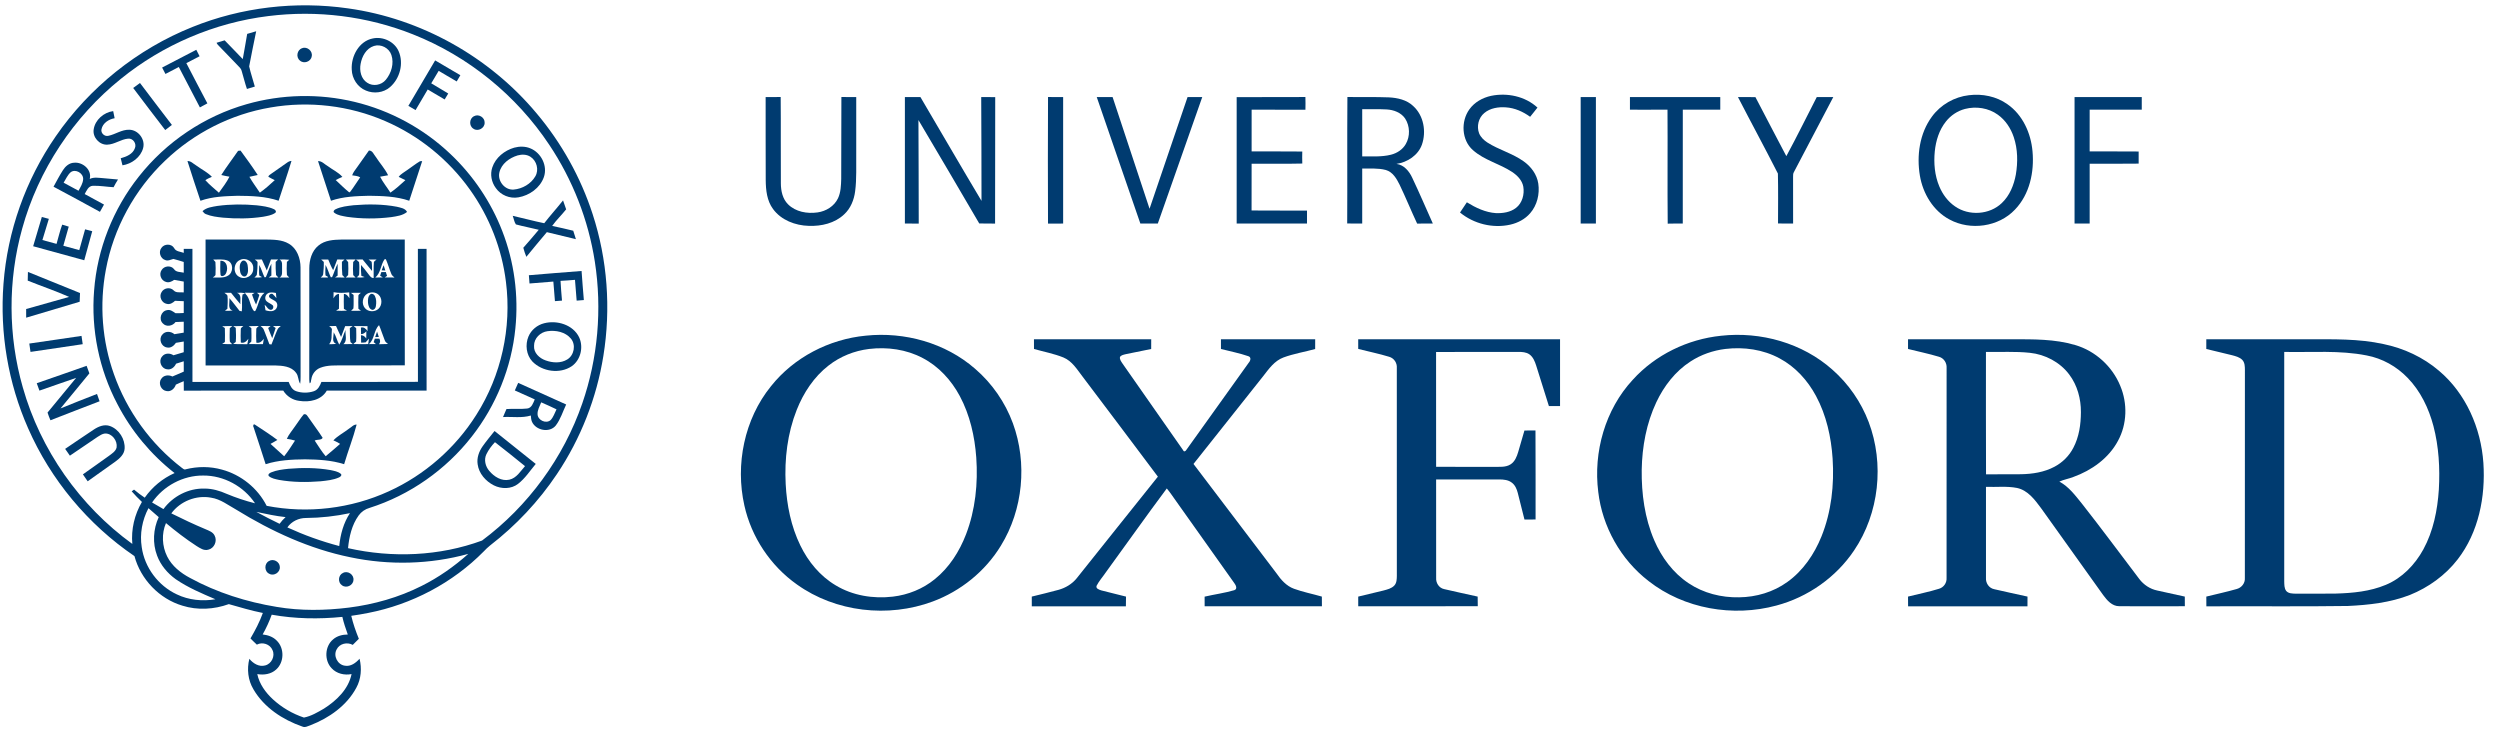
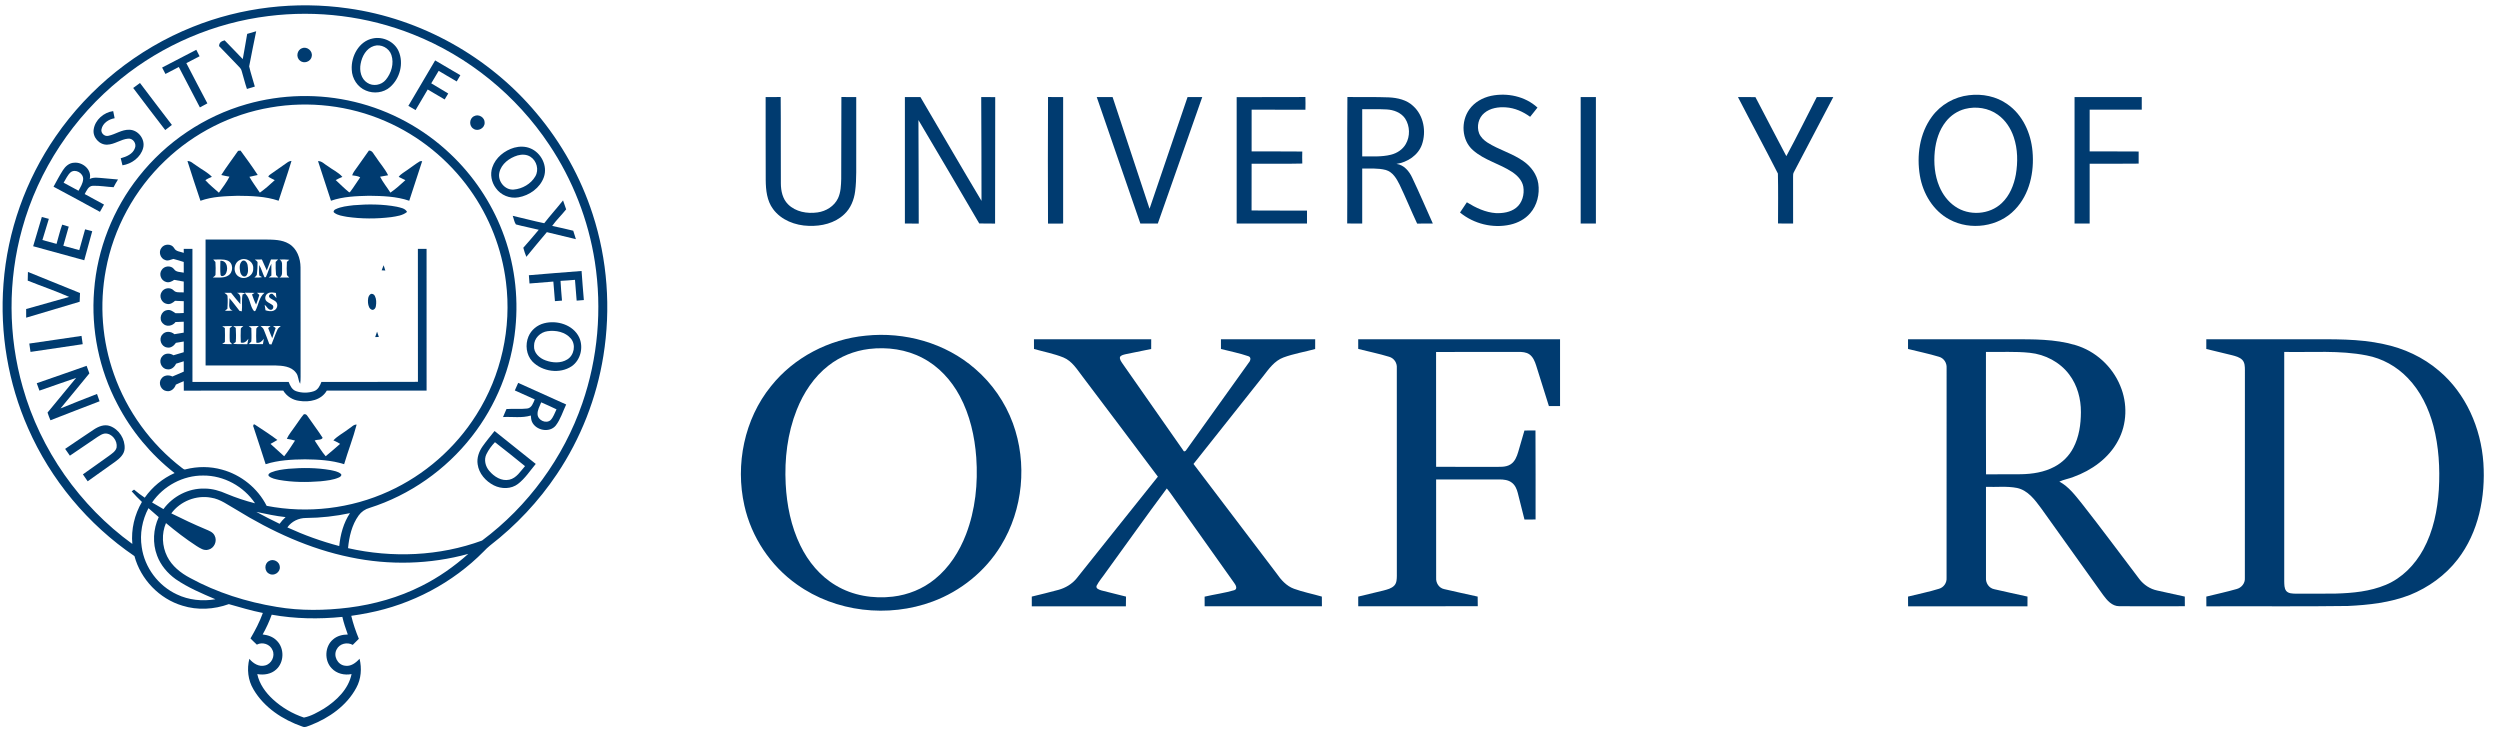
<svg xmlns="http://www.w3.org/2000/svg" width="156" height="46" viewBox="0 0 156 46" fill="none">
  <g clip-path="url(#clip0_2359_280)">
    <path d="M12.003 1.686C15.066 0.45 18.456 0.054 21.723 0.523C26.271 1.157 30.536 3.546 33.479 7.067C35.038 8.916 36.238 11.068 36.983 13.369C37.907 16.203 38.127 19.257 37.652 22.199C37.231 24.831 36.236 27.371 34.751 29.585C33.614 31.284 32.195 32.791 30.578 34.04C30.439 34.148 30.316 34.275 30.193 34.401C28.247 36.378 25.688 37.72 22.969 38.249C22.621 38.32 22.27 38.376 21.919 38.427C22.034 38.918 22.201 39.395 22.392 39.862C22.265 39.987 22.138 40.114 22.011 40.241C21.669 40.05 21.188 40.157 21.009 40.52C20.779 40.92 21.06 41.479 21.516 41.539C21.884 41.608 22.206 41.364 22.437 41.105C22.584 41.71 22.537 42.367 22.233 42.918C21.637 44.034 20.538 44.8 19.38 45.252C19.214 45.305 19.038 45.42 18.863 45.336C17.644 44.912 16.48 44.153 15.818 43.019C15.473 42.449 15.398 41.751 15.56 41.11C15.791 41.397 16.163 41.629 16.543 41.524C16.944 41.428 17.182 40.94 17.004 40.566C16.853 40.196 16.376 40.037 16.027 40.225C15.89 40.101 15.76 39.969 15.63 39.838C15.926 39.328 16.203 38.805 16.402 38.249C15.683 38.108 14.981 37.894 14.278 37.697C13.354 38.032 12.325 38.09 11.383 37.794C9.941 37.365 8.779 36.152 8.39 34.701C5.489 32.73 3.159 29.931 1.751 26.718C0.509 23.904 -0.018 20.782 0.217 17.716C0.461 14.431 1.602 11.22 3.476 8.511C5.57 5.468 8.573 3.059 12.003 1.686ZM16.744 1.003C13.39 1.415 10.165 2.794 7.541 4.921C4.583 7.299 2.39 10.615 1.382 14.275C0.487 17.494 0.501 20.959 1.422 24.171C2.524 28.069 4.977 31.564 8.257 33.942C8.175 33.032 8.396 32.107 8.856 31.32C8.633 31.109 8.419 30.889 8.217 30.659C8.265 30.623 8.314 30.587 8.364 30.552C8.574 30.735 8.801 30.896 9.031 31.055C9.5 30.387 10.148 29.851 10.894 29.519C9.416 28.362 8.188 26.886 7.326 25.218C6.185 23.056 5.675 20.567 5.872 18.13C6.065 15.55 7.056 13.038 8.667 11.013C10.366 8.858 12.75 7.251 15.391 6.501C17.573 5.877 19.915 5.825 22.12 6.356C24.357 6.891 26.444 8.027 28.11 9.613C29.525 10.951 30.641 12.606 31.344 14.424C32.09 16.345 32.368 18.442 32.159 20.491C31.917 22.937 30.958 25.303 29.442 27.237C27.823 29.313 25.574 30.894 23.063 31.692C22.788 31.767 22.545 31.935 22.379 32.167C21.953 32.756 21.787 33.492 21.718 34.205C24.475 34.827 27.419 34.709 30.079 33.731C32.956 31.588 35.166 28.561 36.335 25.17C37.311 22.348 37.577 19.285 37.119 16.335C36.718 13.733 35.736 11.223 34.273 9.034C32.222 5.951 29.22 3.509 25.774 2.146C22.925 1.009 19.786 0.621 16.744 1.003ZM16.882 6.706C14.421 7.121 12.1 8.301 10.3 10.028C8.398 11.837 7.079 14.252 6.605 16.835C6.196 19.003 6.37 21.277 7.112 23.356C7.921 25.656 9.413 27.707 11.347 29.193C11.418 29.241 11.493 29.328 11.589 29.284C12.33 29.097 13.118 29.097 13.855 29.305C15.043 29.627 16.083 30.464 16.639 31.564C19.191 32.061 21.895 31.743 24.259 30.659C26.498 29.642 28.424 27.954 29.732 25.871C31.278 23.436 31.936 20.457 31.572 17.596C31.32 15.528 30.537 13.529 29.326 11.836C27.993 9.965 26.146 8.463 24.035 7.555C21.802 6.583 19.281 6.289 16.882 6.706ZM9.49 31.355C9.724 31.495 9.96 31.634 10.199 31.768C10.786 30.966 11.762 30.46 12.761 30.487C13.243 30.486 13.711 30.622 14.149 30.818C14.722 31.056 15.312 31.255 15.914 31.406C15.208 30.345 13.96 29.665 12.683 29.674C11.426 29.661 10.197 30.32 9.49 31.355ZM10.69 32.035C11.393 32.386 12.105 32.721 12.83 33.025C13.04 33.118 13.291 33.199 13.394 33.425C13.572 33.757 13.371 34.216 13.001 34.299C12.728 34.383 12.482 34.202 12.262 34.069C11.596 33.636 10.965 33.151 10.357 32.64C10.073 33.298 10.112 34.084 10.431 34.723C10.73 35.324 11.278 35.756 11.86 36.064C13.539 36.981 15.39 37.563 17.273 37.872C18.76 38.122 20.28 38.1 21.773 37.914C23.341 37.715 24.886 37.279 26.3 36.566C27.361 36.037 28.338 35.35 29.222 34.562C26.833 35.221 24.289 35.283 21.865 34.774C19.325 34.257 16.94 33.158 14.743 31.804C14.237 31.524 13.762 31.144 13.175 31.056C12.247 30.879 11.249 31.276 10.69 32.035ZM9.264 31.71C8.874 32.45 8.712 33.313 8.844 34.142C9.021 35.409 9.875 36.551 11.034 37.089C11.779 37.448 12.632 37.532 13.442 37.394C12.591 37.029 11.729 36.668 10.963 36.14C10.45 35.771 10.024 35.268 9.803 34.672C9.509 33.9 9.559 33.016 9.904 32.268C9.691 32.081 9.481 31.891 9.264 31.71ZM15.995 31.942C16.471 32.205 16.958 32.447 17.446 32.686C17.557 32.534 17.681 32.393 17.821 32.268C17.205 32.204 16.6 32.068 15.995 31.942ZM19.098 32.322C18.644 32.319 18.191 32.534 17.932 32.911C18.974 33.39 20.058 33.78 21.168 34.073C21.241 33.352 21.433 32.629 21.838 32.02C20.938 32.212 20.018 32.315 19.098 32.322ZM16.39 39.59C16.709 39.627 17.034 39.731 17.262 39.968C17.757 40.44 17.743 41.328 17.229 41.781C16.915 42.068 16.461 42.136 16.054 42.063C16.185 42.684 16.571 43.215 17.031 43.639C17.585 44.148 18.251 44.538 18.965 44.776C19.412 44.69 19.824 44.445 20.217 44.216C21 43.717 21.745 43.005 21.938 42.062C21.498 42.15 21.007 42.039 20.697 41.702C20.224 41.215 20.26 40.33 20.788 39.896C21.038 39.676 21.376 39.595 21.702 39.594C21.574 39.233 21.447 38.869 21.363 38.494C19.895 38.642 18.409 38.617 16.955 38.357C16.802 38.783 16.612 39.195 16.39 39.59Z" fill="#003B70" />
-     <path d="M15.424 2.115C15.609 2.055 15.797 2.003 15.986 1.95C15.843 2.682 15.679 3.41 15.548 4.143C15.643 4.568 15.788 4.981 15.901 5.402C15.737 5.45 15.572 5.499 15.409 5.551C15.282 5.18 15.192 4.797 15.078 4.42C15.049 4.288 14.942 4.199 14.855 4.104C14.456 3.698 14.069 3.28 13.669 2.875C13.612 2.812 13.542 2.752 13.515 2.668C13.681 2.614 13.85 2.57 14.017 2.517C14.4 2.902 14.769 3.3 15.148 3.689C15.237 3.164 15.341 2.641 15.424 2.115Z" fill="#003B70" />
+     <path d="M15.424 2.115C15.609 2.055 15.797 2.003 15.986 1.95C15.843 2.682 15.679 3.41 15.548 4.143C15.643 4.568 15.788 4.981 15.901 5.402C15.737 5.45 15.572 5.499 15.409 5.551C15.282 5.18 15.192 4.797 15.078 4.42C15.049 4.288 14.942 4.199 14.855 4.104C14.456 3.698 14.069 3.28 13.669 2.875C13.681 2.614 13.85 2.57 14.017 2.517C14.4 2.902 14.769 3.3 15.148 3.689C15.237 3.164 15.341 2.641 15.424 2.115Z" fill="#003B70" />
    <path d="M23.272 2.397C23.904 2.266 24.609 2.596 24.873 3.192C25.208 3.951 24.954 4.908 24.331 5.441C23.925 5.793 23.318 5.861 22.83 5.65C22.309 5.44 21.965 4.901 21.949 4.346C21.898 3.513 22.4 2.564 23.272 2.397ZM23.334 2.868C22.853 3.019 22.584 3.518 22.502 3.988C22.422 4.409 22.526 4.915 22.908 5.159C23.271 5.411 23.801 5.318 24.076 4.977C24.421 4.559 24.599 3.96 24.424 3.434C24.283 2.997 23.774 2.728 23.334 2.868Z" fill="#003B70" />
    <path d="M18.853 3.008C19.166 2.879 19.535 3.195 19.449 3.525C19.397 3.852 18.95 4.005 18.71 3.774C18.451 3.568 18.536 3.107 18.853 3.008Z" fill="#003B70" />
    <path d="M10.116 4.215C10.828 3.846 11.539 3.476 12.249 3.106C12.318 3.241 12.386 3.375 12.454 3.51C12.176 3.651 11.902 3.796 11.627 3.94C12.066 4.776 12.494 5.618 12.94 6.45C12.786 6.538 12.63 6.621 12.473 6.702C12.034 5.863 11.596 5.022 11.158 4.18C10.881 4.327 10.604 4.473 10.324 4.615C10.255 4.482 10.185 4.348 10.116 4.215Z" fill="#003B70" />
    <path d="M25.481 6.607C26.035 5.658 26.596 4.715 27.153 3.769C27.678 4.076 28.202 4.386 28.727 4.694C28.65 4.824 28.573 4.954 28.497 5.083C28.123 4.86 27.748 4.642 27.373 4.421C27.219 4.681 27.069 4.943 26.909 5.2C27.259 5.418 27.622 5.614 27.97 5.836C27.893 5.958 27.819 6.082 27.746 6.206C27.393 6.001 27.04 5.793 26.689 5.585C26.436 6.013 26.183 6.442 25.931 6.87C25.782 6.78 25.632 6.692 25.481 6.607Z" fill="#003B70" />
    <path d="M8.311 5.49C8.453 5.388 8.593 5.282 8.735 5.179C9.39 6.059 10.065 6.921 10.726 7.795C10.586 7.901 10.448 8.008 10.31 8.115C9.642 7.241 8.967 6.372 8.311 5.49Z" fill="#003B70" />
    <path d="M93.047 5.98C94.052 5.774 95.172 6.007 95.938 6.713C95.792 6.911 95.629 7.094 95.48 7.288C95.04 6.969 94.525 6.737 93.978 6.7C93.505 6.664 92.989 6.74 92.617 7.055C92.257 7.352 92.132 7.885 92.296 8.318C92.394 8.561 92.593 8.748 92.808 8.89C93.528 9.353 94.381 9.568 95.079 10.07C95.538 10.396 95.904 10.886 95.989 11.453C96.085 12.104 95.92 12.808 95.481 13.307C95.162 13.677 94.711 13.912 94.24 14.018C93.151 14.264 91.964 13.968 91.105 13.261C91.249 13.05 91.394 12.839 91.532 12.623C92.084 12.964 92.692 13.256 93.349 13.299C93.782 13.314 94.248 13.246 94.6 12.972C94.993 12.667 95.134 12.123 95.054 11.647C94.981 11.25 94.678 10.944 94.353 10.728C93.575 10.215 92.621 9.999 91.915 9.372C91.199 8.749 91.147 7.574 91.689 6.824C92.008 6.377 92.516 6.094 93.047 5.98Z" fill="#003B70" />
    <path d="M122.867 5.94C123.696 5.838 124.572 6.011 125.258 6.5C126.215 7.161 126.731 8.31 126.829 9.446C126.946 10.729 126.651 12.126 125.735 13.077C124.715 14.162 122.952 14.403 121.654 13.699C120.632 13.16 119.989 12.079 119.801 10.961C119.591 9.703 119.782 8.321 120.553 7.277C121.095 6.533 121.955 6.043 122.867 5.94ZM122.615 6.798C122.144 6.921 121.722 7.205 121.423 7.586C121.001 8.113 120.798 8.782 120.73 9.446C120.658 10.182 120.723 10.946 121.013 11.633C121.219 12.127 121.55 12.577 121.996 12.88C122.859 13.485 124.146 13.407 124.911 12.672C125.404 12.207 125.669 11.549 125.789 10.891C125.919 10.118 125.91 9.307 125.659 8.559C125.475 8.009 125.143 7.498 124.667 7.159C124.084 6.735 123.306 6.619 122.615 6.798Z" fill="#003B70" />
    <path d="M47.776 6.057C48.089 6.056 48.402 6.061 48.715 6.052C48.733 7.85 48.711 9.648 48.726 11.447C48.728 11.911 48.832 12.408 49.172 12.747C49.646 13.223 50.373 13.348 51.017 13.255C51.548 13.181 52.058 12.866 52.292 12.373C52.467 11.999 52.479 11.576 52.492 11.171C52.506 9.465 52.488 7.759 52.503 6.054C52.812 6.059 53.12 6.057 53.429 6.057C53.429 7.234 53.429 8.41 53.429 9.587C53.417 10.369 53.463 11.156 53.361 11.933C53.293 12.47 53.08 13.006 52.674 13.377C52.091 13.931 51.254 14.124 50.469 14.094C49.627 14.071 48.745 13.739 48.236 13.04C47.856 12.526 47.787 11.864 47.781 11.244C47.772 9.515 47.779 7.786 47.776 6.057Z" fill="#003B70" />
    <path d="M56.465 6.057C56.788 6.057 57.111 6.056 57.435 6.058C58.706 8.216 59.961 10.385 61.246 12.535C61.252 10.376 61.232 8.216 61.228 6.057C61.518 6.058 61.81 6.054 62.102 6.063C62.09 8.692 62.106 11.322 62.093 13.952C61.763 13.945 61.434 13.953 61.105 13.944C59.847 11.789 58.583 9.638 57.311 7.492C57.314 9.645 57.333 11.799 57.329 13.952C57.041 13.947 56.753 13.949 56.465 13.949C56.465 11.318 56.465 8.688 56.465 6.057Z" fill="#003B70" />
    <path d="M65.396 13.954C65.385 11.321 65.385 8.687 65.397 6.054C65.71 6.061 66.025 6.058 66.34 6.058C66.34 8.689 66.34 11.32 66.34 13.95C66.025 13.95 65.71 13.947 65.396 13.954Z" fill="#003B70" />
    <path d="M68.437 6.057C68.767 6.057 69.097 6.057 69.426 6.057C70.196 8.38 70.96 10.704 71.732 13.026C72.519 10.701 73.31 8.378 74.104 6.056C74.409 6.058 74.715 6.056 75.021 6.057C74.097 8.687 73.17 11.317 72.248 13.948C71.885 13.95 71.521 13.949 71.158 13.949C70.252 11.318 69.343 8.688 68.437 6.057Z" fill="#003B70" />
    <path d="M77.168 6.06C78.597 6.054 80.027 6.065 81.457 6.054C81.466 6.318 81.464 6.583 81.459 6.847C80.34 6.842 79.221 6.847 78.102 6.844C78.1 7.713 78.101 8.581 78.101 9.449C79.154 9.453 80.208 9.442 81.262 9.455C81.255 9.705 81.255 9.955 81.263 10.205C80.209 10.232 79.155 10.21 78.101 10.216C78.098 11.189 78.105 12.162 78.098 13.134C79.251 13.146 80.404 13.135 81.557 13.14C81.556 13.41 81.556 13.68 81.557 13.949C80.094 13.948 78.63 13.953 77.168 13.947C77.172 11.318 77.17 8.689 77.168 6.06Z" fill="#003B70" />
    <path d="M84.065 13.944C84.081 11.313 84.057 8.682 84.078 6.052C84.94 6.068 85.804 6.041 86.666 6.076C87.207 6.104 87.781 6.229 88.185 6.618C88.838 7.208 89.012 8.207 88.729 9.022C88.491 9.691 87.824 10.126 87.14 10.227C87.613 10.292 87.937 10.685 88.125 11.095C88.572 12.038 88.982 12.997 89.409 13.949C89.083 13.95 88.757 13.945 88.43 13.953C88.053 13.15 87.72 12.326 87.335 11.525C87.147 11.148 86.908 10.73 86.474 10.607C85.995 10.48 85.492 10.527 85.002 10.516C85.002 11.66 85.002 12.805 85.002 13.949C84.689 13.948 84.377 13.953 84.065 13.944ZM85.002 6.815C85.002 7.797 85.002 8.78 85.002 9.761C85.602 9.753 86.212 9.802 86.8 9.653C87.174 9.559 87.525 9.332 87.719 8.991C88.001 8.509 87.984 7.868 87.682 7.399C87.427 7.022 86.964 6.851 86.525 6.829C86.018 6.8 85.509 6.822 85.002 6.815Z" fill="#003B70" />
    <path d="M98.634 6.058C98.95 6.058 99.267 6.058 99.584 6.058C99.585 8.689 99.585 11.319 99.584 13.95C99.267 13.95 98.95 13.95 98.634 13.949C98.634 11.319 98.634 8.689 98.634 6.058Z" fill="#003B70" />
-     <path d="M101.708 6.059C103.587 6.058 105.466 6.058 107.345 6.058C107.345 6.32 107.345 6.583 107.345 6.845C106.565 6.844 105.786 6.846 105.007 6.844C105.004 9.213 105.006 11.582 105.005 13.95C104.692 13.95 104.378 13.945 104.065 13.956C104.041 11.585 104.069 9.213 104.052 6.842C103.271 6.85 102.489 6.843 101.708 6.845C101.708 6.583 101.708 6.321 101.708 6.059Z" fill="#003B70" />
    <path d="M108.449 6.058C108.813 6.058 109.176 6.052 109.54 6.062C110.173 7.295 110.829 8.514 111.467 9.744C112.127 8.531 112.731 7.286 113.366 6.058C113.709 6.056 114.052 6.057 114.397 6.058C113.578 7.617 112.759 9.176 111.941 10.735C111.884 10.827 111.888 10.936 111.888 11.04C111.892 12.01 111.889 12.979 111.89 13.948C111.576 13.948 111.262 13.953 110.949 13.944C110.95 12.907 110.965 11.867 110.941 10.83C110.129 9.231 109.271 7.653 108.449 6.058Z" fill="#003B70" />
    <path d="M129.452 6.058C130.85 6.058 132.248 6.058 133.646 6.058C133.645 6.32 133.645 6.583 133.646 6.845C132.562 6.846 131.478 6.845 130.395 6.845C130.395 7.713 130.396 8.58 130.394 9.448C131.413 9.454 132.433 9.442 133.452 9.454C133.446 9.706 133.446 9.959 133.452 10.21C132.433 10.226 131.413 10.212 130.395 10.217C130.395 11.462 130.395 12.705 130.395 13.95C130.08 13.95 129.766 13.95 129.452 13.95C129.452 11.319 129.452 8.689 129.452 6.058Z" fill="#003B70" />
    <path d="M5.846 8.074C5.933 7.478 6.477 7.011 7.063 6.933C7.098 7.08 7.126 7.228 7.153 7.377C6.786 7.439 6.406 7.683 6.332 8.07C6.281 8.312 6.53 8.537 6.767 8.474C7.209 8.381 7.599 8.081 8.066 8.096C8.625 8.101 9.078 8.696 8.932 9.237C8.778 9.819 8.221 10.225 7.642 10.316C7.607 10.169 7.571 10.022 7.533 9.876C7.885 9.778 8.29 9.618 8.419 9.242C8.537 8.968 8.303 8.618 7.999 8.651C7.54 8.689 7.153 9.015 6.687 9.027C6.198 9.047 5.766 8.558 5.846 8.074Z" fill="#003B70" />
    <path d="M29.588 7.247C29.871 7.093 30.256 7.332 30.241 7.655C30.255 7.997 29.822 8.232 29.544 8.033C29.251 7.863 29.279 7.383 29.588 7.247Z" fill="#003B70" />
    <path d="M32.091 9.213C32.416 9.126 32.772 9.124 33.086 9.254C33.766 9.523 34.185 10.352 33.937 11.053C33.7 11.728 33.037 12.197 32.347 12.315C31.818 12.41 31.248 12.179 30.941 11.737C30.668 11.373 30.571 10.878 30.72 10.445C30.924 9.832 31.483 9.388 32.091 9.213ZM32.299 9.698C31.791 9.852 31.284 10.22 31.161 10.763C31.035 11.293 31.5 11.875 32.054 11.829C32.594 11.784 33.129 11.477 33.404 11.004C33.643 10.599 33.495 10.038 33.104 9.785C32.868 9.628 32.564 9.624 32.299 9.698Z" fill="#003B70" />
    <path d="M14.857 9.413C14.895 9.409 14.971 9.401 15.01 9.397C15.379 9.896 15.744 10.4 16.082 10.92C15.91 10.962 15.736 10.995 15.563 11.034C15.756 11.378 15.998 11.693 16.215 12.022C16.543 11.784 16.852 11.52 17.145 11.241C17.012 11.171 16.874 11.111 16.745 11.035C16.759 10.94 16.853 10.899 16.92 10.846C17.244 10.623 17.567 10.396 17.887 10.168C17.976 10.103 18.074 10.042 18.189 10.041C17.94 10.876 17.651 11.697 17.386 12.526C16.564 12.246 15.683 12.224 14.823 12.217C14.046 12.241 13.247 12.262 12.508 12.529C12.23 11.705 11.959 10.879 11.697 10.05C11.911 10.037 12.058 10.218 12.23 10.316C12.556 10.559 12.936 10.738 13.222 11.032C13.083 11.097 12.94 11.154 12.814 11.243C13.068 11.531 13.376 11.767 13.659 12.026C13.89 11.701 14.14 11.384 14.318 11.025C14.147 10.993 13.976 10.965 13.808 10.921C14.133 10.403 14.511 9.919 14.857 9.413Z" fill="#003B70" />
    <path d="M22.286 10.432C22.531 10.086 22.778 9.741 23.021 9.393C23.252 9.387 23.321 9.644 23.449 9.79C23.697 10.177 24.018 10.521 24.218 10.936C24.051 10.966 23.884 10.994 23.718 11.027C23.896 11.38 24.151 11.686 24.361 12.02C24.696 11.792 24.997 11.515 25.295 11.243C25.159 11.169 25.018 11.102 24.878 11.036C25.017 10.845 25.238 10.743 25.422 10.603C25.687 10.425 25.935 10.221 26.211 10.059C26.245 10.059 26.311 10.056 26.344 10.055C26.079 10.88 25.803 11.702 25.537 12.526C24.731 12.251 23.868 12.227 23.026 12.216C22.229 12.235 21.413 12.263 20.653 12.526C20.384 11.702 20.11 10.879 19.845 10.054C20.088 10.04 20.255 10.257 20.453 10.366C20.753 10.594 21.117 10.749 21.365 11.038C21.223 11.098 21.084 11.163 20.948 11.236C21.222 11.493 21.491 11.76 21.783 11.997L21.834 11.993C22.066 11.696 22.258 11.371 22.476 11.065C22.325 10.974 22.144 10.97 21.974 10.939C22.038 10.748 22.173 10.595 22.286 10.432Z" fill="#003B70" />
    <path d="M3.927 10.619C4.079 10.38 4.317 10.167 4.613 10.155C5.156 10.092 5.75 10.594 5.599 11.167C5.856 11.039 6.146 11.098 6.42 11.116C6.734 11.145 7.049 11.167 7.364 11.2C7.264 11.356 7.173 11.517 7.088 11.682C6.654 11.66 6.221 11.577 5.785 11.594C5.508 11.611 5.403 11.904 5.285 12.109C5.689 12.324 6.088 12.546 6.49 12.765C6.407 12.918 6.323 13.07 6.236 13.219C5.274 12.69 4.309 12.167 3.34 11.65C3.531 11.304 3.714 10.952 3.927 10.619ZM4.409 10.749C4.211 10.926 4.109 11.18 3.97 11.4C4.279 11.569 4.589 11.736 4.9 11.902C5.021 11.671 5.179 11.44 5.19 11.17C5.198 10.803 4.71 10.517 4.409 10.749Z" fill="#003B70" />
    <path d="M35.134 12.505C35.203 12.69 35.265 12.877 35.328 13.063C35.048 13.417 34.717 13.729 34.455 14.098C34.895 14.191 35.333 14.288 35.77 14.397C35.821 14.573 35.879 14.748 35.936 14.924C35.332 14.774 34.728 14.629 34.123 14.486C33.698 15 33.262 15.505 32.844 16.026C32.768 15.841 32.706 15.652 32.654 15.46C32.983 15.092 33.301 14.715 33.618 14.338C33.145 14.217 32.661 14.133 32.191 14.003C32.085 13.847 32.062 13.643 31.993 13.467C32.65 13.614 33.3 13.795 33.96 13.929C34.337 13.443 34.752 12.987 35.134 12.505Z" fill="#003B70" />
-     <path d="M13.571 12.849C14.383 12.739 15.208 12.736 16.023 12.812C16.383 12.857 16.753 12.895 17.086 13.05C17.189 13.081 17.282 13.227 17.155 13.296C16.938 13.44 16.669 13.477 16.416 13.526C15.591 13.65 14.749 13.656 13.918 13.582C13.554 13.543 13.183 13.502 12.843 13.36C12.751 13.329 12.697 13.244 12.637 13.175C12.889 12.941 13.248 12.907 13.571 12.849Z" fill="#003B70" />
    <path d="M20.927 13.064C21.28 12.887 21.684 12.854 22.071 12.806C22.963 12.732 23.87 12.734 24.754 12.899C24.985 12.959 25.277 12.988 25.4 13.225C25.121 13.453 24.752 13.495 24.409 13.549C23.492 13.662 22.558 13.661 21.643 13.529C21.377 13.475 21.081 13.447 20.859 13.274C20.766 13.21 20.852 13.096 20.927 13.064Z" fill="#003B70" />
    <path d="M2.069 15.365C2.25 14.757 2.434 14.149 2.61 13.54C2.756 13.577 2.902 13.616 3.048 13.656C2.915 14.097 2.78 14.537 2.646 14.978C2.942 15.053 3.234 15.137 3.528 15.218C3.646 14.817 3.737 14.409 3.881 14.017C4.016 14.06 4.152 14.101 4.289 14.142C4.176 14.54 4.063 14.937 3.952 15.335C4.284 15.421 4.615 15.517 4.946 15.607C5.066 15.174 5.193 14.744 5.31 14.31C5.459 14.347 5.606 14.387 5.755 14.427C5.593 15.033 5.422 15.635 5.257 16.24C4.196 15.943 3.131 15.659 2.069 15.365Z" fill="#003B70" />
    <path d="M12.827 14.946C14.068 14.946 15.31 14.947 16.552 14.946C17.05 14.955 17.586 14.946 18.028 15.211C18.535 15.511 18.75 16.123 18.753 16.686C18.761 18.963 18.753 21.24 18.757 23.516C18.759 23.659 18.752 23.802 18.732 23.944C18.591 23.735 18.637 23.449 18.464 23.252C18.169 22.854 17.625 22.818 17.17 22.804C15.723 22.8 14.276 22.801 12.829 22.803C12.824 20.185 12.829 17.566 12.827 14.946ZM13.305 16.194C13.34 16.231 13.408 16.308 13.442 16.346C13.464 16.599 13.457 16.855 13.448 17.109C13.463 17.215 13.34 17.25 13.284 17.317C13.601 17.306 13.953 17.373 14.236 17.195C14.564 17.001 14.579 16.427 14.213 16.265C13.926 16.148 13.606 16.205 13.305 16.194ZM14.979 16.22C14.559 16.393 14.517 17.073 14.931 17.277C15.303 17.49 15.828 17.197 15.8 16.758C15.842 16.332 15.349 16.032 14.979 16.22ZM15.904 16.195C15.96 16.261 16.091 16.295 16.071 16.404C16.073 16.636 16.058 16.866 16.031 17.096C16.035 17.201 15.934 17.251 15.873 17.319C16.033 17.321 16.195 17.326 16.353 17.292C16.31 17.267 16.222 17.217 16.178 17.193C16.153 16.974 16.17 16.753 16.177 16.534C16.315 16.777 16.384 17.052 16.506 17.303C16.527 17.3 16.568 17.295 16.589 17.293C16.717 17.02 16.792 16.725 16.933 16.458C16.939 16.704 16.938 16.95 16.934 17.196C16.893 17.226 16.811 17.284 16.77 17.312C16.97 17.319 17.17 17.319 17.371 17.318C17.335 17.279 17.263 17.202 17.226 17.164C17.201 16.891 17.194 16.616 17.202 16.342C17.24 16.305 17.316 16.229 17.354 16.192C17.205 16.192 17.057 16.193 16.909 16.192C16.821 16.42 16.733 16.647 16.648 16.875C16.541 16.649 16.44 16.42 16.341 16.192C16.195 16.192 16.049 16.193 15.904 16.195ZM17.441 16.195C17.659 16.304 17.589 16.556 17.601 16.753C17.589 16.951 17.659 17.201 17.444 17.317C17.645 17.318 17.847 17.318 18.048 17.319C18.012 17.281 17.94 17.204 17.904 17.166C17.883 16.893 17.886 16.616 17.902 16.342C17.939 16.309 18.013 16.242 18.05 16.209C17.847 16.187 17.643 16.188 17.441 16.195ZM14.004 18.27C14.065 18.339 14.19 18.374 14.196 18.479C14.22 18.741 14.204 19.005 14.19 19.267C14.151 19.297 14.072 19.359 14.034 19.39C14.197 19.4 14.36 19.399 14.522 19.377C14.175 19.283 14.352 18.861 14.31 18.604C14.538 18.855 14.734 19.135 14.947 19.399C14.983 19.406 15.054 19.42 15.089 19.426C15.131 19.076 15.062 18.717 15.139 18.372L15.293 18.325C15.139 18.236 14.958 18.274 14.79 18.273C15.098 18.381 14.975 18.733 15.001 18.981C14.796 18.752 14.611 18.507 14.417 18.27C14.279 18.27 14.142 18.27 14.004 18.27ZM15.329 18.347C15.62 18.629 15.595 19.127 15.856 19.419L15.933 19.401C16.137 19.033 16.16 18.545 16.506 18.27C16.349 18.27 16.192 18.27 16.035 18.27C16.073 18.303 16.146 18.369 16.184 18.402C16.128 18.607 16.053 18.805 15.98 19.005C15.873 18.805 15.801 18.589 15.725 18.378C15.765 18.352 15.848 18.301 15.889 18.275C15.687 18.27 15.486 18.27 15.285 18.263C15.296 18.283 15.318 18.326 15.329 18.347ZM16.708 18.309C16.542 18.405 16.492 18.667 16.638 18.801C16.755 18.9 16.902 18.952 17.019 19.051C17.099 19.156 17.037 19.333 16.895 19.335C16.712 19.32 16.651 19.116 16.514 19.022C16.526 19.137 16.547 19.25 16.568 19.363C16.739 19.41 16.929 19.457 17.096 19.373C17.282 19.296 17.361 19.048 17.257 18.878C17.147 18.717 16.923 18.694 16.803 18.545C16.734 18.417 16.901 18.279 17.019 18.352C17.106 18.423 17.171 18.518 17.247 18.602C17.238 18.495 17.228 18.388 17.218 18.281C17.05 18.254 16.862 18.21 16.708 18.309ZM13.863 20.36C13.905 20.387 13.989 20.441 14.031 20.468C14.042 20.761 14.041 21.054 14.033 21.347C13.976 21.384 13.919 21.422 13.863 21.459C14.07 21.477 14.278 21.475 14.486 21.474C14.439 21.418 14.373 21.375 14.341 21.309C14.32 21.031 14.335 20.752 14.338 20.474C14.392 20.432 14.447 20.39 14.501 20.347C14.288 20.345 14.075 20.344 13.863 20.36ZM14.551 20.354C14.605 20.39 14.658 20.425 14.712 20.46C14.724 20.754 14.741 21.05 14.71 21.342C14.669 21.371 14.588 21.429 14.547 21.457C14.841 21.488 15.137 21.466 15.432 21.478C15.459 21.364 15.482 21.251 15.501 21.136C15.381 21.294 15.245 21.436 15.026 21.375C15.02 21.098 15.007 20.82 15.025 20.543C15.023 20.443 15.132 20.404 15.187 20.341C14.975 20.348 14.763 20.346 14.551 20.354ZM15.521 20.352C15.575 20.392 15.63 20.433 15.684 20.474C15.688 20.754 15.702 21.034 15.682 21.314C15.642 21.353 15.562 21.431 15.522 21.471C15.817 21.474 16.112 21.474 16.408 21.473C16.428 21.361 16.448 21.249 16.464 21.137C16.346 21.294 16.211 21.432 15.995 21.382C15.986 21.104 15.974 20.825 15.992 20.547C15.987 20.446 16.096 20.405 16.153 20.341C15.942 20.348 15.731 20.347 15.521 20.352ZM16.261 20.343C16.331 20.411 16.421 20.467 16.457 20.563C16.584 20.863 16.69 21.172 16.808 21.477C16.84 21.482 16.906 21.493 16.939 21.497C17.07 21.185 17.176 20.862 17.319 20.555C17.36 20.463 17.451 20.41 17.522 20.343C17.358 20.348 17.195 20.347 17.032 20.346C17.074 20.377 17.159 20.438 17.201 20.469C17.129 20.68 17.058 20.893 16.986 21.105C16.895 20.895 16.816 20.68 16.733 20.468C16.772 20.437 16.849 20.376 16.888 20.346C16.678 20.347 16.469 20.349 16.261 20.343Z" fill="#003B70" />
-     <path d="M19.871 15.323C20.268 14.989 20.813 14.959 21.308 14.948C22.624 14.944 23.941 14.948 25.257 14.947C25.259 17.564 25.252 20.18 25.26 22.796C23.988 22.81 22.716 22.798 21.443 22.802C20.954 22.809 20.442 22.766 19.978 22.953C19.686 23.068 19.471 23.345 19.429 23.656C19.393 23.74 19.429 23.879 19.323 23.918C19.306 23.83 19.298 23.742 19.298 23.652C19.302 21.354 19.298 19.056 19.3 16.758C19.298 16.234 19.448 15.665 19.871 15.323ZM20.041 16.194C20.099 16.239 20.154 16.289 20.204 16.343C20.214 16.593 20.193 16.844 20.167 17.093C20.172 17.197 20.073 17.249 20.013 17.319C20.16 17.318 20.307 17.318 20.455 17.319L20.458 17.27C20.422 17.25 20.348 17.208 20.312 17.188C20.289 16.97 20.305 16.75 20.315 16.532C20.449 16.776 20.519 17.047 20.639 17.297C20.66 17.297 20.702 17.296 20.723 17.295C20.85 17.022 20.928 16.727 21.068 16.458C21.074 16.704 21.074 16.951 21.069 17.197C21.028 17.226 20.948 17.284 20.907 17.313C21.108 17.319 21.308 17.319 21.509 17.318C21.472 17.279 21.398 17.202 21.362 17.164C21.336 16.889 21.331 16.613 21.336 16.338C21.376 16.302 21.458 16.229 21.498 16.194C21.347 16.193 21.196 16.193 21.044 16.192C20.959 16.413 20.875 16.636 20.79 16.858C20.665 16.648 20.575 16.42 20.482 16.196C20.335 16.192 20.188 16.193 20.041 16.194ZM21.586 16.193C21.62 16.233 21.69 16.313 21.725 16.354C21.742 16.622 21.742 16.895 21.724 17.164C21.687 17.202 21.611 17.279 21.574 17.317C21.78 17.318 21.985 17.317 22.191 17.319C22.153 17.281 22.078 17.206 22.04 17.168C22.019 16.895 22.02 16.62 22.038 16.348C22.076 16.309 22.151 16.232 22.189 16.192C21.988 16.192 21.787 16.192 21.586 16.193ZM22.218 16.197C22.285 16.243 22.347 16.296 22.404 16.354C22.434 16.579 22.422 16.807 22.415 17.033C22.433 17.16 22.36 17.25 22.248 17.3C22.416 17.329 22.588 17.328 22.755 17.288C22.703 17.269 22.599 17.232 22.547 17.213C22.522 16.987 22.519 16.76 22.529 16.533C22.689 16.706 22.829 16.897 22.973 17.084C23.066 17.198 23.146 17.353 23.316 17.349C23.323 17.033 23.304 16.717 23.329 16.402C23.32 16.294 23.44 16.259 23.499 16.193C23.332 16.192 23.166 16.193 23.001 16.196C23.065 16.24 23.128 16.287 23.19 16.335C23.221 16.524 23.21 16.718 23.215 16.909C23.012 16.673 22.825 16.425 22.624 16.188C22.488 16.192 22.353 16.194 22.218 16.197ZM23.417 17.318C23.574 17.319 23.73 17.317 23.887 17.312C23.845 17.286 23.763 17.232 23.721 17.205C23.745 17.13 23.769 17.055 23.792 16.98C23.886 16.977 23.98 16.976 24.074 16.974C24.101 17.053 24.126 17.133 24.153 17.213C24.117 17.237 24.045 17.287 24.008 17.312C24.21 17.32 24.413 17.319 24.616 17.317C24.547 17.248 24.455 17.195 24.422 17.098C24.294 16.794 24.209 16.474 24.076 16.172L23.994 16.179C23.751 16.53 23.761 17.035 23.417 17.318ZM20.816 18.232C20.812 18.36 20.81 18.489 20.809 18.617C20.886 18.478 20.979 18.348 21.152 18.342C21.161 18.651 21.161 18.962 21.15 19.271C21.105 19.3 21.014 19.357 20.968 19.386C21.197 19.401 21.425 19.401 21.654 19.384C21.605 19.356 21.508 19.301 21.459 19.273C21.449 18.962 21.448 18.651 21.459 18.341C21.629 18.345 21.718 18.483 21.805 18.609C21.805 18.488 21.8 18.367 21.791 18.245C21.467 18.272 21.137 18.3 20.816 18.232ZM21.896 18.274C21.951 18.318 22.007 18.361 22.064 18.404C22.058 18.685 22.081 18.967 22.053 19.248C22.017 19.284 21.945 19.357 21.909 19.393C22.114 19.397 22.319 19.398 22.524 19.388C22.484 19.358 22.404 19.297 22.364 19.267C22.36 19.002 22.349 18.737 22.364 18.473C22.353 18.371 22.467 18.334 22.52 18.269C22.312 18.27 22.104 18.268 21.896 18.274ZM22.924 18.324C22.621 18.497 22.544 18.953 22.766 19.22C22.967 19.469 23.379 19.486 23.613 19.275C23.858 19.048 23.865 18.605 23.612 18.381C23.427 18.216 23.136 18.207 22.924 18.324ZM20.535 20.345C20.623 20.416 20.743 20.485 20.705 20.621C20.673 20.907 20.747 21.245 20.537 21.478C20.687 21.474 20.841 21.488 20.986 21.443C20.662 21.371 20.839 20.961 20.819 20.731C20.975 20.969 21.027 21.256 21.168 21.502C21.356 21.225 21.423 20.889 21.563 20.588C21.524 20.879 21.698 21.264 21.425 21.474C21.622 21.474 21.818 21.473 22.014 21.47C21.978 21.439 21.905 21.378 21.869 21.348C21.821 21.06 21.841 20.764 21.829 20.472C21.889 20.43 21.948 20.388 22.008 20.347C21.851 20.347 21.694 20.348 21.538 20.351C21.454 20.577 21.367 20.802 21.283 21.027C21.169 20.804 21.076 20.571 20.969 20.344C20.824 20.347 20.679 20.347 20.535 20.345ZM22.068 20.346C22.107 20.379 22.186 20.444 22.226 20.477C22.229 20.756 22.244 21.036 22.222 21.316C22.178 21.354 22.091 21.429 22.047 21.467C22.355 21.476 22.665 21.476 22.975 21.471C22.993 21.356 23.01 21.242 23.025 21.128C22.952 21.204 22.888 21.288 22.815 21.363C22.722 21.375 22.628 21.382 22.535 21.381C22.528 21.227 22.525 21.073 22.525 20.918C22.675 20.915 22.778 21.009 22.855 21.125C22.859 20.974 22.861 20.822 22.859 20.671C22.773 20.774 22.668 20.847 22.529 20.852C22.525 20.714 22.524 20.577 22.523 20.441C22.715 20.396 22.839 20.517 22.935 20.665C22.933 20.561 22.932 20.456 22.931 20.353C22.643 20.344 22.355 20.348 22.068 20.346ZM23.019 21.472C23.166 21.473 23.312 21.473 23.459 21.471C23.412 21.429 23.366 21.389 23.318 21.349C23.341 21.276 23.364 21.204 23.388 21.131C23.483 21.132 23.58 21.133 23.676 21.134C23.732 21.253 23.74 21.375 23.647 21.48C23.835 21.474 24.024 21.472 24.213 21.465C24.134 21.397 24.036 21.338 24.007 21.231C23.881 20.921 23.785 20.598 23.653 20.29C23.318 20.604 23.381 21.171 23.019 21.472Z" fill="#003B70" />
    <path d="M10.076 15.464C10.255 15.204 10.696 15.196 10.862 15.473C10.973 15.705 11.257 15.699 11.467 15.778C11.466 15.716 11.465 15.593 11.465 15.531C11.645 15.53 11.827 15.53 12.008 15.53C12.01 18.297 12.007 21.064 12.009 23.832C14.01 23.83 16.011 23.832 18.012 23.831C18.104 24.065 18.222 24.324 18.48 24.41C18.831 24.53 19.228 24.53 19.58 24.413C19.842 24.33 19.966 24.069 20.057 23.831C22.064 23.828 24.072 23.837 26.079 23.826C26.072 21.061 26.078 18.296 26.076 15.53C26.257 15.53 26.438 15.53 26.618 15.53C26.62 18.478 26.619 21.426 26.619 24.374C24.543 24.375 22.467 24.371 20.391 24.375C20.055 24.969 19.303 25.116 18.678 25.014C18.266 24.968 17.89 24.729 17.676 24.375C15.607 24.374 13.539 24.37 11.47 24.377C11.465 24.18 11.465 23.983 11.465 23.786C11.299 23.853 11.134 23.924 10.972 24.002C10.895 24.243 10.671 24.454 10.402 24.404C10.06 24.368 9.858 23.935 10.054 23.652C10.197 23.408 10.521 23.372 10.758 23.494C10.995 23.396 11.232 23.295 11.467 23.189C11.465 22.974 11.465 22.759 11.465 22.544C11.305 22.592 11.145 22.641 10.986 22.694C10.888 22.914 10.665 23.1 10.411 23.041C10.055 22.994 9.875 22.518 10.113 22.248C10.279 22.023 10.606 22.019 10.824 22.169C11.039 22.108 11.251 22.042 11.465 21.978C11.466 21.755 11.465 21.533 11.466 21.31C11.303 21.337 11.139 21.364 10.976 21.393C10.855 21.578 10.649 21.739 10.414 21.681C10.057 21.629 9.886 21.151 10.126 20.883C10.31 20.642 10.67 20.665 10.883 20.854C11.078 20.824 11.272 20.79 11.465 20.756C11.465 20.529 11.465 20.302 11.466 20.075C11.295 20.081 11.125 20.087 10.954 20.095C10.773 20.345 10.378 20.423 10.159 20.178C9.89 19.921 10.049 19.413 10.416 19.355C10.622 19.296 10.793 19.439 10.952 19.544C11.123 19.552 11.294 19.537 11.465 19.531C11.465 19.285 11.465 19.04 11.467 18.794C11.285 18.784 11.103 18.776 10.921 18.771C10.784 18.9 10.605 19.014 10.408 18.962C10.088 18.908 9.905 18.503 10.082 18.229C10.224 17.963 10.623 17.899 10.835 18.12C10.995 18.298 11.254 18.218 11.465 18.248C11.465 18.021 11.465 17.795 11.466 17.57C11.266 17.532 11.068 17.494 10.867 17.464C10.718 17.571 10.53 17.659 10.346 17.588C10.046 17.503 9.904 17.107 10.084 16.852C10.241 16.587 10.663 16.542 10.856 16.79C10.988 16.999 11.255 16.964 11.466 17.015C11.465 16.792 11.465 16.569 11.465 16.346C11.25 16.286 11.04 16.207 10.822 16.158C10.655 16.195 10.486 16.305 10.31 16.227C10.003 16.132 9.873 15.715 10.076 15.464Z" fill="#003B70" />
    <path d="M13.751 16.276C14.204 16.233 14.277 16.873 14.043 17.144C13.98 17.224 13.783 17.285 13.761 17.144C13.73 16.856 13.752 16.565 13.751 16.276Z" fill="#003B70" />
    <path d="M15.116 16.282C15.29 16.183 15.43 16.4 15.451 16.55C15.483 16.768 15.519 17.048 15.353 17.222C15.172 17.339 15.012 17.119 14.987 16.958C14.948 16.736 14.92 16.44 15.116 16.282Z" fill="#003B70" />
    <path d="M23.815 16.868C23.855 16.762 23.896 16.656 23.939 16.55C23.974 16.66 24.009 16.77 24.044 16.881C23.967 16.877 23.891 16.872 23.815 16.868Z" fill="#003B70" />
    <path d="M33.002 17.174C34.098 17.088 35.193 16.987 36.29 16.909C36.326 17.515 36.387 18.119 36.432 18.723C36.282 18.736 36.132 18.747 35.983 18.76C35.947 18.327 35.911 17.895 35.879 17.462C35.578 17.483 35.278 17.515 34.977 17.526C34.992 17.938 35.039 18.347 35.069 18.758C34.921 18.769 34.774 18.781 34.628 18.791C34.598 18.384 34.562 17.977 34.529 17.57C34.034 17.615 33.538 17.653 33.041 17.69C33.028 17.517 33.015 17.346 33.002 17.174Z" fill="#003B70" />
    <path d="M1.743 16.968C2.828 17.402 3.909 17.847 4.993 18.285C4.987 18.466 4.979 18.647 4.971 18.829C3.859 19.164 2.746 19.495 1.633 19.824C1.634 19.644 1.634 19.463 1.632 19.283C2.524 19.026 3.421 18.784 4.313 18.527C3.468 18.152 2.589 17.857 1.73 17.511C1.734 17.331 1.738 17.149 1.743 16.968Z" fill="#003B70" />
    <path d="M23.119 18.356C23.223 18.296 23.343 18.369 23.391 18.466C23.491 18.66 23.489 18.891 23.455 19.102C23.442 19.217 23.363 19.34 23.232 19.336C23.039 19.291 22.982 19.071 22.964 18.9C22.953 18.713 22.953 18.478 23.119 18.356Z" fill="#003B70" />
    <path d="M33.951 20.172C34.754 19.963 35.757 20.261 36.136 21.044C36.423 21.655 36.236 22.463 35.675 22.853C34.932 23.351 33.837 23.193 33.221 22.558C32.837 22.148 32.763 21.508 32.976 20.998C33.146 20.589 33.523 20.28 33.951 20.172ZM34.167 20.666C33.717 20.724 33.318 21.109 33.325 21.577C33.29 22.016 33.663 22.357 34.047 22.489C34.477 22.647 34.995 22.68 35.397 22.43C35.828 22.17 35.951 21.515 35.623 21.127C35.277 20.712 34.681 20.592 34.167 20.666Z" fill="#003B70" />
    <path d="M23.411 21.035C23.449 20.921 23.489 20.809 23.529 20.696C23.565 20.806 23.601 20.916 23.639 21.026C23.582 21.029 23.468 21.033 23.411 21.035Z" fill="#003B70" />
    <path d="M54.027 20.945C56.449 20.692 58.991 21.396 60.84 23.006C61.901 23.917 62.724 25.103 63.206 26.417C64.113 28.9 63.842 31.796 62.455 34.051C61.482 35.648 59.951 36.885 58.2 37.534C55.429 38.566 52.143 38.2 49.727 36.47C48.078 35.305 46.887 33.516 46.449 31.544C45.873 28.986 46.446 26.155 48.106 24.104C49.539 22.298 51.74 21.163 54.027 20.945ZM54.23 21.775C53.315 21.886 52.428 22.24 51.701 22.81C50.789 23.517 50.137 24.514 49.715 25.578C49.136 27.042 48.945 28.639 49.027 30.205C49.096 31.522 49.36 32.846 49.942 34.038C50.431 35.046 51.176 35.951 52.148 36.526C53.208 37.167 54.493 37.375 55.714 37.23C56.665 37.119 57.589 36.746 58.333 36.139C59.232 35.416 59.869 34.411 60.28 33.343C60.863 31.822 61.033 30.165 60.919 28.549C60.823 27.224 60.522 25.894 59.893 24.717C59.365 23.73 58.576 22.862 57.577 22.342C56.558 21.801 55.368 21.639 54.23 21.775Z" fill="#003B70" />
-     <path d="M107.395 20.951C109.869 20.676 112.476 21.404 114.346 23.072C115.348 23.954 116.129 25.083 116.604 26.331C117.592 28.94 117.262 32.025 115.698 34.343C114.57 36.028 112.808 37.262 110.853 37.784C108.149 38.519 105.087 37.997 102.868 36.255C101.135 34.918 99.985 32.868 99.731 30.696C99.416 28.202 100.163 25.558 101.883 23.7C103.294 22.139 105.307 21.166 107.395 20.951ZM107.665 21.774C106.895 21.868 106.142 22.129 105.491 22.554C104.541 23.165 103.829 24.091 103.352 25.105C102.736 26.415 102.469 27.868 102.443 29.309C102.424 30.806 102.629 32.327 103.223 33.711C103.679 34.774 104.395 35.748 105.367 36.392C106.291 37.014 107.416 37.297 108.524 37.272C109.589 37.26 110.66 36.945 111.528 36.317C112.51 35.617 113.211 34.583 113.66 33.475C114.277 31.941 114.463 30.257 114.355 28.613C114.265 27.265 113.964 25.91 113.321 24.712C112.8 23.739 112.027 22.884 111.046 22.362C110.021 21.807 108.815 21.637 107.665 21.774Z" fill="#003B70" />
    <path d="M1.828 21.438C2.915 21.285 4 21.116 5.087 20.96C5.112 21.133 5.136 21.305 5.161 21.477C4.076 21.641 2.991 21.804 1.904 21.959C1.879 21.786 1.853 21.611 1.828 21.438Z" fill="#003B70" />
    <path d="M64.519 21.17C66.958 21.171 69.397 21.169 71.836 21.171C71.834 21.373 71.834 21.575 71.834 21.777C71.309 21.885 70.784 21.995 70.259 22.098C70.127 22.132 69.969 22.152 69.887 22.274C69.854 22.431 69.967 22.563 70.045 22.686C71.308 24.488 72.564 26.294 73.828 28.095C73.876 28.222 73.991 28.153 74.034 28.065C75.331 26.252 76.631 24.442 77.925 22.628C78.035 22.506 78.093 22.282 77.888 22.224C77.335 22.032 76.754 21.925 76.188 21.776C76.187 21.574 76.187 21.372 76.187 21.17C78.147 21.169 80.107 21.17 82.068 21.17C82.067 21.373 82.067 21.575 82.066 21.779C81.408 21.961 80.728 22.069 80.087 22.306C79.527 22.514 79.177 23.016 78.827 23.467C77.376 25.295 75.924 27.122 74.474 28.951C76.202 31.224 77.926 33.499 79.652 35.773C79.931 36.178 80.271 36.567 80.746 36.739C81.312 36.946 81.907 37.059 82.484 37.227C82.484 37.428 82.484 37.628 82.488 37.829C80.049 37.837 77.609 37.829 75.17 37.832C75.169 37.632 75.169 37.431 75.168 37.231C75.782 37.087 76.413 37.007 77.019 36.828C77.234 36.758 77.121 36.514 77.023 36.39C75.825 34.696 74.621 33.006 73.42 31.314C73.216 31.035 73.031 30.742 72.808 30.479C71.517 32.206 70.275 33.973 69.003 35.715C68.814 35.995 68.582 36.249 68.428 36.55C68.362 36.73 68.592 36.797 68.718 36.84C69.23 36.979 69.749 37.09 70.263 37.228C70.263 37.43 70.263 37.633 70.255 37.835C68.297 37.829 66.341 37.831 64.384 37.834C64.381 37.632 64.381 37.429 64.383 37.227C64.936 37.092 65.491 36.959 66.041 36.809C66.481 36.689 66.89 36.447 67.181 36.091C68.875 33.979 70.554 31.853 72.252 29.743C70.698 27.659 69.124 25.59 67.561 23.511C67.214 23.063 66.907 22.533 66.357 22.306C65.766 22.067 65.133 21.951 64.521 21.776C64.519 21.574 64.519 21.372 64.519 21.17Z" fill="#003B70" />
    <path d="M84.752 21.171C88.951 21.168 93.149 21.171 97.347 21.17C97.347 22.56 97.347 23.949 97.347 25.338C97.115 25.339 96.883 25.339 96.651 25.338C96.387 24.494 96.121 23.65 95.856 22.806C95.773 22.549 95.665 22.277 95.438 22.114C95.234 21.969 94.972 21.958 94.731 21.959C93.025 21.965 91.317 21.954 89.611 21.965C89.618 24.354 89.612 26.742 89.614 29.13C90.815 29.131 92.016 29.13 93.218 29.131C93.565 29.124 93.948 29.174 94.258 28.977C94.527 28.806 94.65 28.494 94.736 28.201C94.865 27.756 94.994 27.309 95.125 26.864C95.354 26.866 95.584 26.866 95.814 26.861C95.828 28.712 95.816 30.564 95.82 32.416C95.589 32.417 95.358 32.417 95.127 32.419C94.983 31.865 94.849 31.309 94.708 30.755C94.646 30.513 94.541 30.266 94.333 30.114C94.115 29.945 93.828 29.918 93.562 29.917C92.246 29.916 90.93 29.917 89.614 29.917C89.615 31.963 89.611 34.008 89.616 36.054C89.593 36.37 89.788 36.687 90.106 36.758C90.802 36.928 91.507 37.065 92.206 37.227C92.206 37.426 92.206 37.625 92.213 37.825C89.727 37.841 87.24 37.827 84.754 37.832C84.753 37.63 84.753 37.429 84.753 37.228C85.277 37.104 85.8 36.976 86.323 36.85C86.565 36.783 86.833 36.725 87.01 36.532C87.157 36.368 87.16 36.134 87.163 35.926C87.16 31.606 87.165 27.286 87.161 22.966C87.188 22.649 86.989 22.348 86.682 22.263C86.048 22.068 85.395 21.939 84.753 21.773C84.753 21.573 84.753 21.372 84.752 21.171Z" fill="#003B70" />
    <path d="M119.061 21.17C121.225 21.17 123.39 21.17 125.554 21.17C126.87 21.171 128.216 21.15 129.49 21.53C130.75 21.895 131.811 22.865 132.305 24.078C132.765 25.167 132.733 26.462 132.164 27.504C131.585 28.594 130.52 29.351 129.378 29.762C129.092 29.876 128.783 29.923 128.504 30.052C129.096 30.369 129.499 30.919 129.913 31.429C131.13 32.978 132.302 34.56 133.492 36.129C133.765 36.49 134.165 36.756 134.611 36.848C135.185 36.97 135.757 37.101 136.331 37.227C136.33 37.427 136.331 37.627 136.335 37.828C134.969 37.834 133.602 37.836 132.236 37.827C131.789 37.826 131.478 37.46 131.237 37.13C129.943 35.322 128.651 33.513 127.359 31.704C126.97 31.182 126.54 30.595 125.865 30.449C125.226 30.322 124.571 30.406 123.925 30.379C123.921 32.275 123.921 34.171 123.925 36.067C123.904 36.386 124.112 36.697 124.432 36.764C125.124 36.93 125.822 37.068 126.516 37.227C126.515 37.429 126.515 37.632 126.514 37.834C124.031 37.831 121.548 37.83 119.065 37.834C119.059 37.632 119.059 37.429 119.061 37.227C119.705 37.062 120.36 36.939 120.995 36.739C121.29 36.655 121.486 36.368 121.466 36.063C121.471 31.697 121.469 27.329 121.468 22.962C121.49 22.65 121.3 22.348 120.993 22.263C120.358 22.07 119.705 21.939 119.061 21.775C119.06 21.573 119.06 21.371 119.061 21.17ZM123.923 21.961C123.926 24.507 123.915 27.053 123.928 29.599C124.653 29.588 125.377 29.602 126.102 29.592C126.821 29.58 127.558 29.468 128.199 29.125C128.697 28.862 129.114 28.45 129.373 27.949C129.736 27.267 129.846 26.482 129.849 25.717C129.853 24.888 129.627 24.042 129.124 23.375C128.544 22.597 127.618 22.113 126.659 22.015C125.75 21.919 124.834 21.976 123.923 21.961Z" fill="#003B70" />
    <path d="M137.673 21.17C139.791 21.17 141.909 21.17 144.027 21.17C145.596 21.172 147.185 21.129 148.728 21.469C149.997 21.73 151.209 22.292 152.195 23.138C153.876 24.556 154.813 26.717 154.963 28.886C155.104 30.989 154.668 33.215 153.356 34.908C152.588 35.9 151.537 36.657 150.377 37.125C149.147 37.604 147.817 37.752 146.507 37.813C143.564 37.857 140.62 37.817 137.677 37.835C137.671 37.632 137.67 37.43 137.674 37.227C138.299 37.072 138.93 36.937 139.55 36.76C139.866 36.684 140.105 36.395 140.079 36.063C140.085 31.741 140.079 27.419 140.082 23.096C140.081 22.876 140.079 22.626 139.918 22.457C139.749 22.285 139.506 22.226 139.282 22.166C138.745 22.038 138.21 21.902 137.673 21.776C137.672 21.574 137.672 21.372 137.673 21.17ZM142.536 21.96C142.536 26.73 142.537 31.501 142.536 36.271C142.543 36.475 142.53 36.705 142.661 36.876C142.811 37.047 143.06 37.037 143.27 37.046C144.097 37.043 144.924 37.052 145.752 37.039C146.809 37.009 147.888 36.908 148.873 36.495C149.89 36.073 150.693 35.239 151.216 34.284C151.84 33.14 152.1 31.835 152.184 30.545C152.26 29.218 152.183 27.871 151.846 26.582C151.553 25.476 151.041 24.407 150.239 23.581C149.553 22.866 148.653 22.362 147.678 22.179C145.985 21.845 144.249 21.997 142.536 21.96Z" fill="#003B70" />
    <path d="M2.293 23.913C3.332 23.558 4.367 23.188 5.404 22.827C5.463 22.983 5.52 23.14 5.577 23.298C4.974 24.025 4.385 24.763 3.776 25.486C4.531 25.178 5.291 24.876 6.053 24.583C6.104 24.736 6.159 24.887 6.214 25.039C5.195 25.441 4.165 25.817 3.148 26.225C3.079 26.068 3.019 25.907 2.966 25.744C3.565 25.026 4.155 24.3 4.751 23.579C3.985 23.837 3.225 24.115 2.46 24.375C2.404 24.221 2.348 24.067 2.293 23.913Z" fill="#003B70" />
    <path d="M32.335 23.891C33.335 24.336 34.331 24.79 35.329 25.24C35.12 25.681 34.979 26.163 34.679 26.554C34.291 27.031 33.436 26.861 33.195 26.318C33.14 26.195 33.137 26.06 33.124 25.929C32.564 26.099 31.966 25.992 31.389 26.024C31.462 25.858 31.535 25.692 31.602 25.525C32.032 25.492 32.466 25.543 32.895 25.492C33.182 25.459 33.271 25.146 33.369 24.922C32.952 24.741 32.541 24.548 32.125 24.364C32.195 24.207 32.265 24.049 32.335 23.891ZM33.544 25.858C33.566 26.224 34.063 26.456 34.349 26.222C34.535 26.036 34.609 25.773 34.726 25.543C34.414 25.384 34.089 25.252 33.771 25.106C33.674 25.348 33.529 25.588 33.544 25.858Z" fill="#003B70" />
    <path d="M18.401 26.616C18.59 26.365 18.75 26.091 18.956 25.853C19.131 25.799 19.194 25.988 19.282 26.095C19.559 26.508 19.87 26.899 20.133 27.32C20.054 27.481 19.787 27.408 19.637 27.492C19.862 27.82 20.062 28.166 20.322 28.469C20.622 28.212 20.931 27.965 21.223 27.698C21.092 27.611 20.947 27.545 20.804 27.479C21.083 27.181 21.461 26.999 21.78 26.747C21.933 26.66 22.063 26.479 22.254 26.495C22.039 27.329 21.718 28.138 21.474 28.966C20.685 28.715 19.85 28.671 19.029 28.662C18.204 28.671 17.367 28.713 16.576 28.966C16.332 28.193 16.072 27.424 15.822 26.653C15.77 26.579 15.811 26.417 15.921 26.506C16.389 26.813 16.86 27.119 17.309 27.454C17.166 27.537 17.021 27.614 16.88 27.699C17.161 27.96 17.447 28.215 17.732 28.471C17.981 28.162 18.192 27.823 18.409 27.492C18.243 27.439 18.07 27.409 17.898 27.382C18.022 27.1 18.233 26.871 18.401 26.616Z" fill="#003B70" />
    <path d="M5.846 26.809C6.143 26.611 6.513 26.454 6.869 26.587C7.431 26.794 7.817 27.406 7.776 28.003C7.752 28.354 7.468 28.604 7.204 28.799C6.628 29.214 6.051 29.626 5.47 30.033C5.372 29.888 5.273 29.744 5.173 29.6C5.714 29.219 6.251 28.832 6.792 28.45C6.98 28.305 7.219 28.168 7.277 27.919C7.339 27.501 6.989 27.03 6.547 27.051C6.378 27.069 6.235 27.171 6.095 27.258C5.517 27.651 4.939 28.043 4.361 28.434C4.262 28.293 4.163 28.151 4.065 28.01C4.66 27.611 5.248 27.202 5.846 26.809Z" fill="#003B70" />
    <path d="M30.114 27.852C30.348 27.521 30.607 27.21 30.86 26.895C31.716 27.581 32.575 28.263 33.431 28.949C33.076 29.372 32.771 29.85 32.329 30.191C31.903 30.527 31.287 30.523 30.815 30.286C30.308 30.029 29.881 29.548 29.805 28.971C29.743 28.573 29.888 28.175 30.114 27.852ZM30.35 28.346C30.185 28.689 30.289 29.105 30.53 29.384C30.831 29.742 31.295 30.042 31.782 29.933C32.231 29.833 32.477 29.407 32.761 29.087C32.139 28.585 31.518 28.08 30.885 27.592C30.673 27.816 30.485 28.068 30.35 28.346Z" fill="#003B70" />
    <path d="M18.004 29.252C18.876 29.179 19.762 29.182 20.625 29.333C20.843 29.382 21.081 29.416 21.258 29.56C21.364 29.641 21.245 29.754 21.162 29.788C20.798 29.954 20.392 29.99 20 30.033C19.137 30.102 18.262 30.096 17.408 29.946C17.188 29.894 16.942 29.86 16.769 29.702C16.702 29.588 16.836 29.514 16.922 29.476C17.264 29.334 17.638 29.292 18.004 29.252Z" fill="#003B70" />
    <path d="M16.788 35.007C17.061 34.839 17.451 35.053 17.461 35.371C17.498 35.705 17.101 35.971 16.807 35.806C16.488 35.666 16.476 35.163 16.788 35.007Z" fill="#003B70" />
-     <path d="M21.398 35.753C21.7 35.582 22.106 35.863 22.054 36.204C22.032 36.538 21.597 36.73 21.336 36.519C21.066 36.339 21.104 35.886 21.398 35.753Z" fill="#003B70" />
  </g>
  <defs>
    <clipPath id="clip0_2359_280">
      <rect width="155.198" height="45.787" fill="white" />
    </clipPath>
  </defs>
</svg>